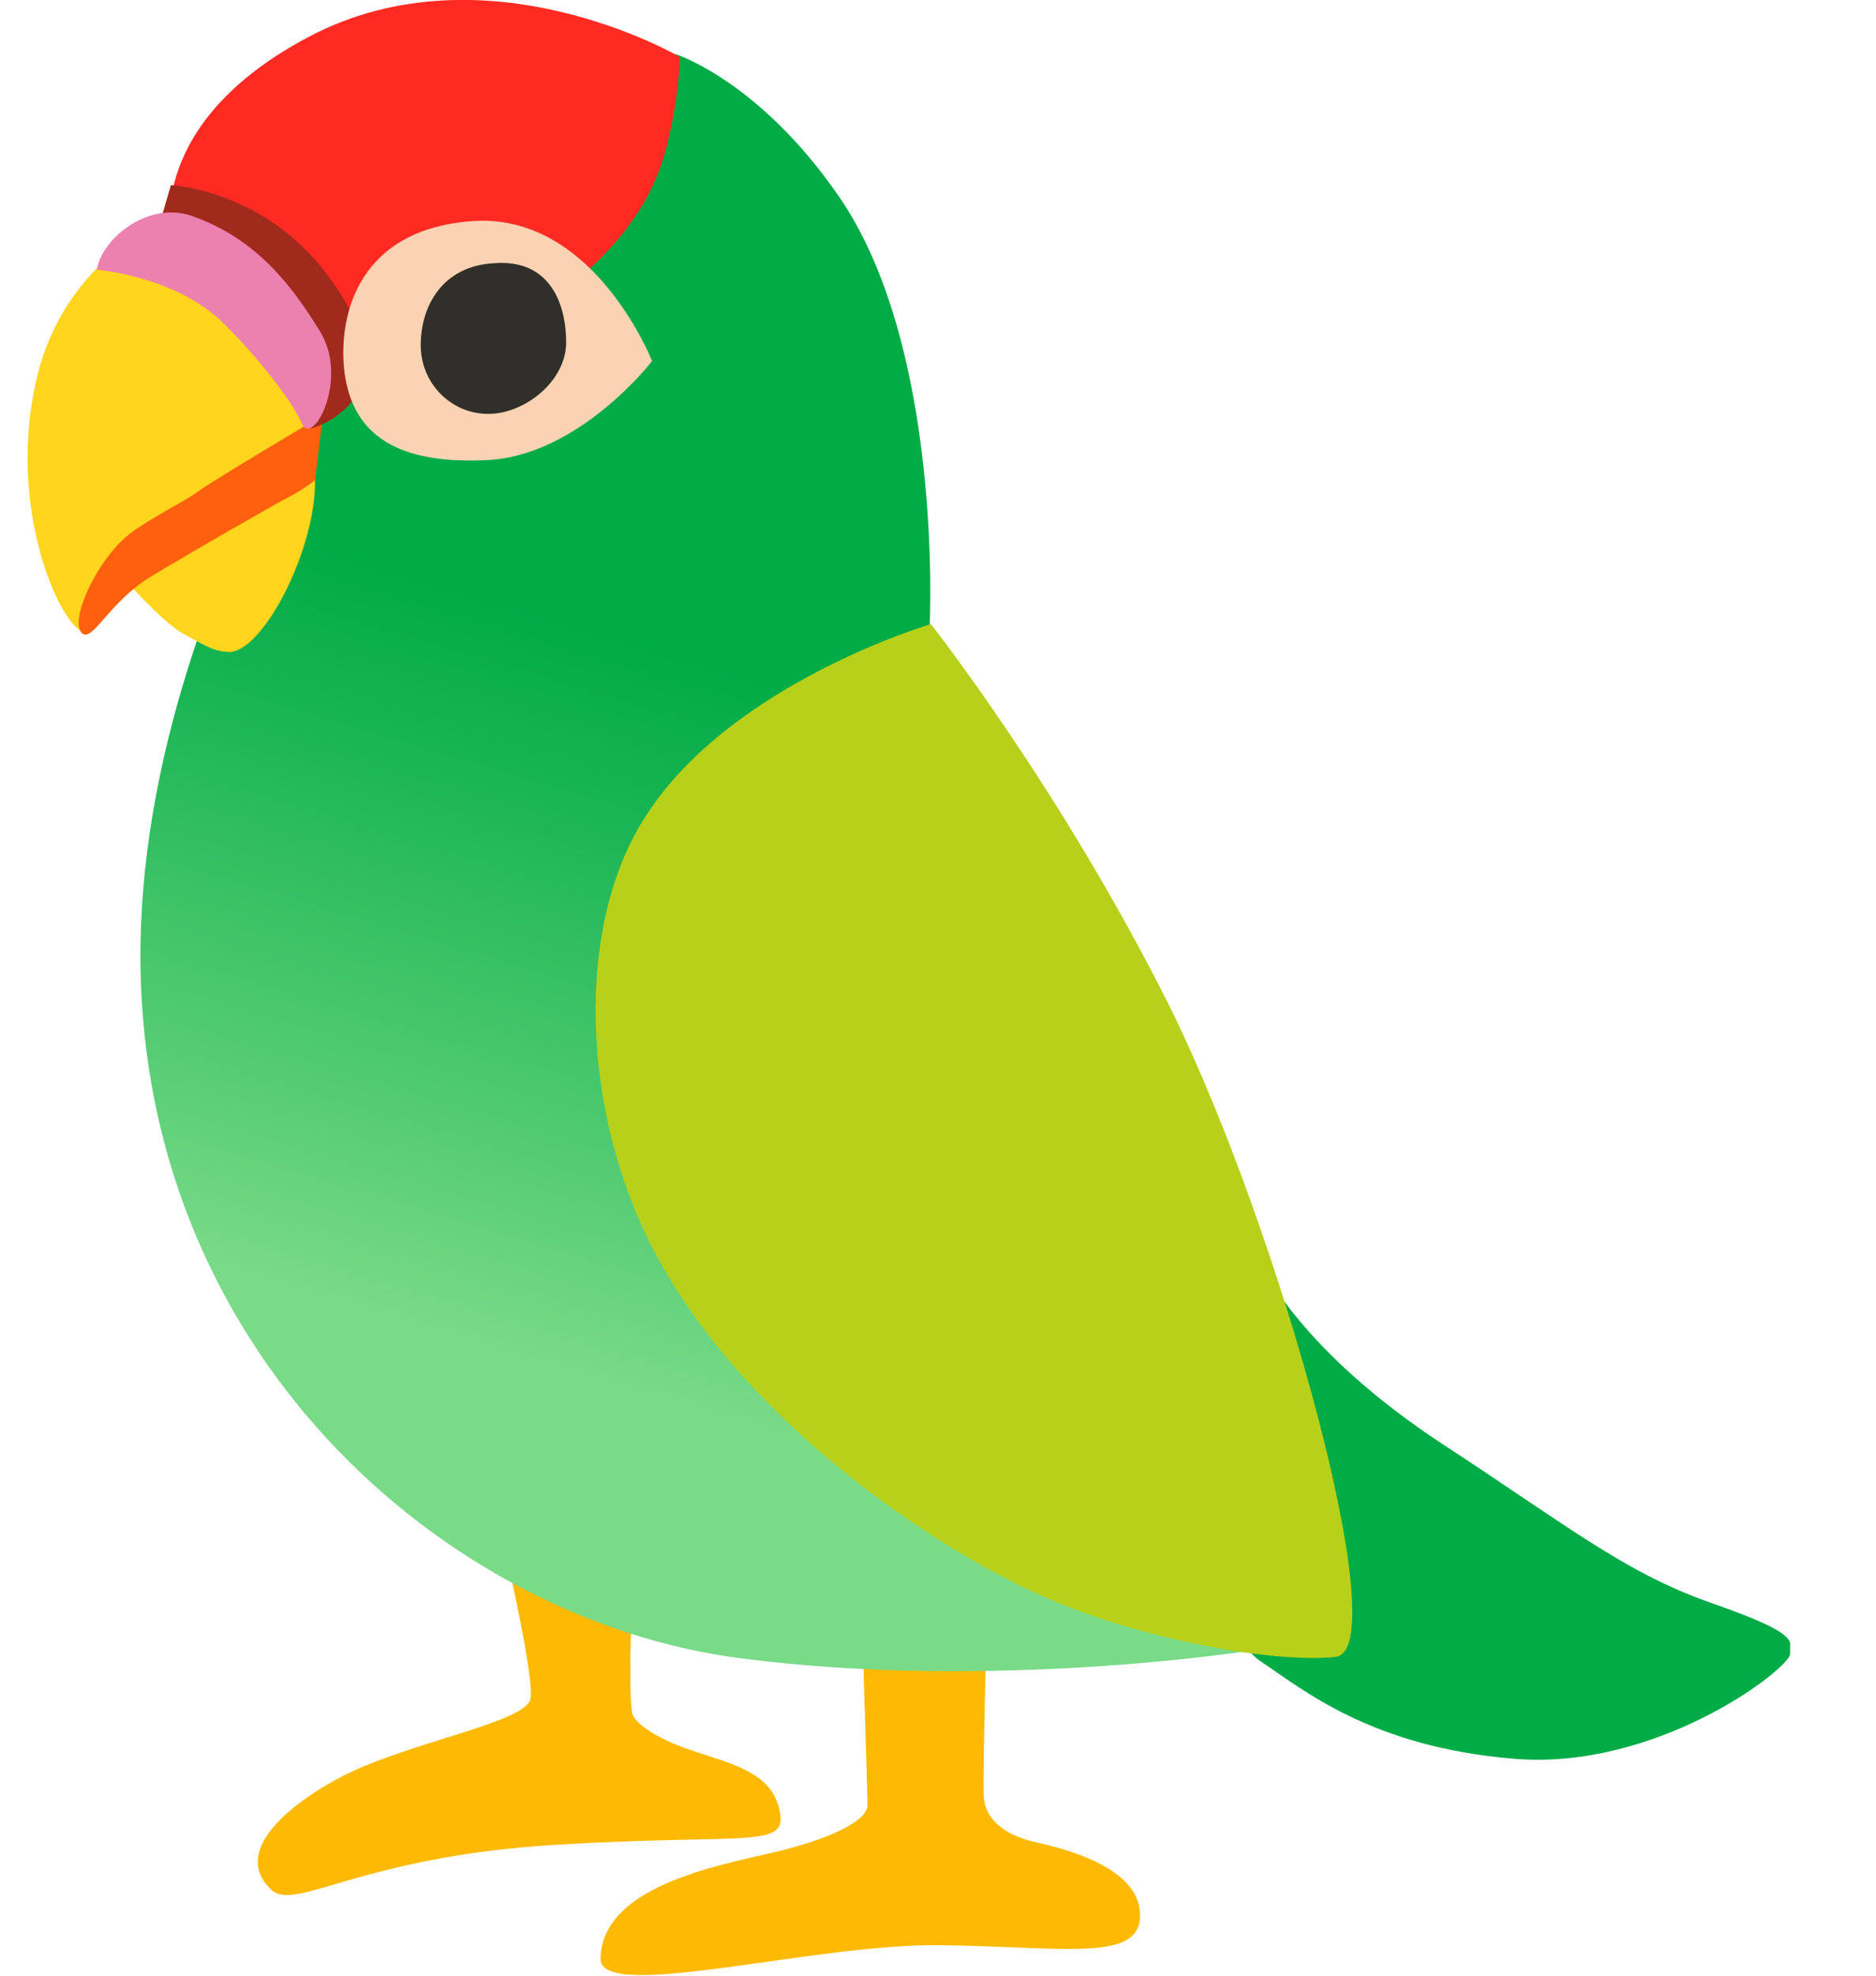
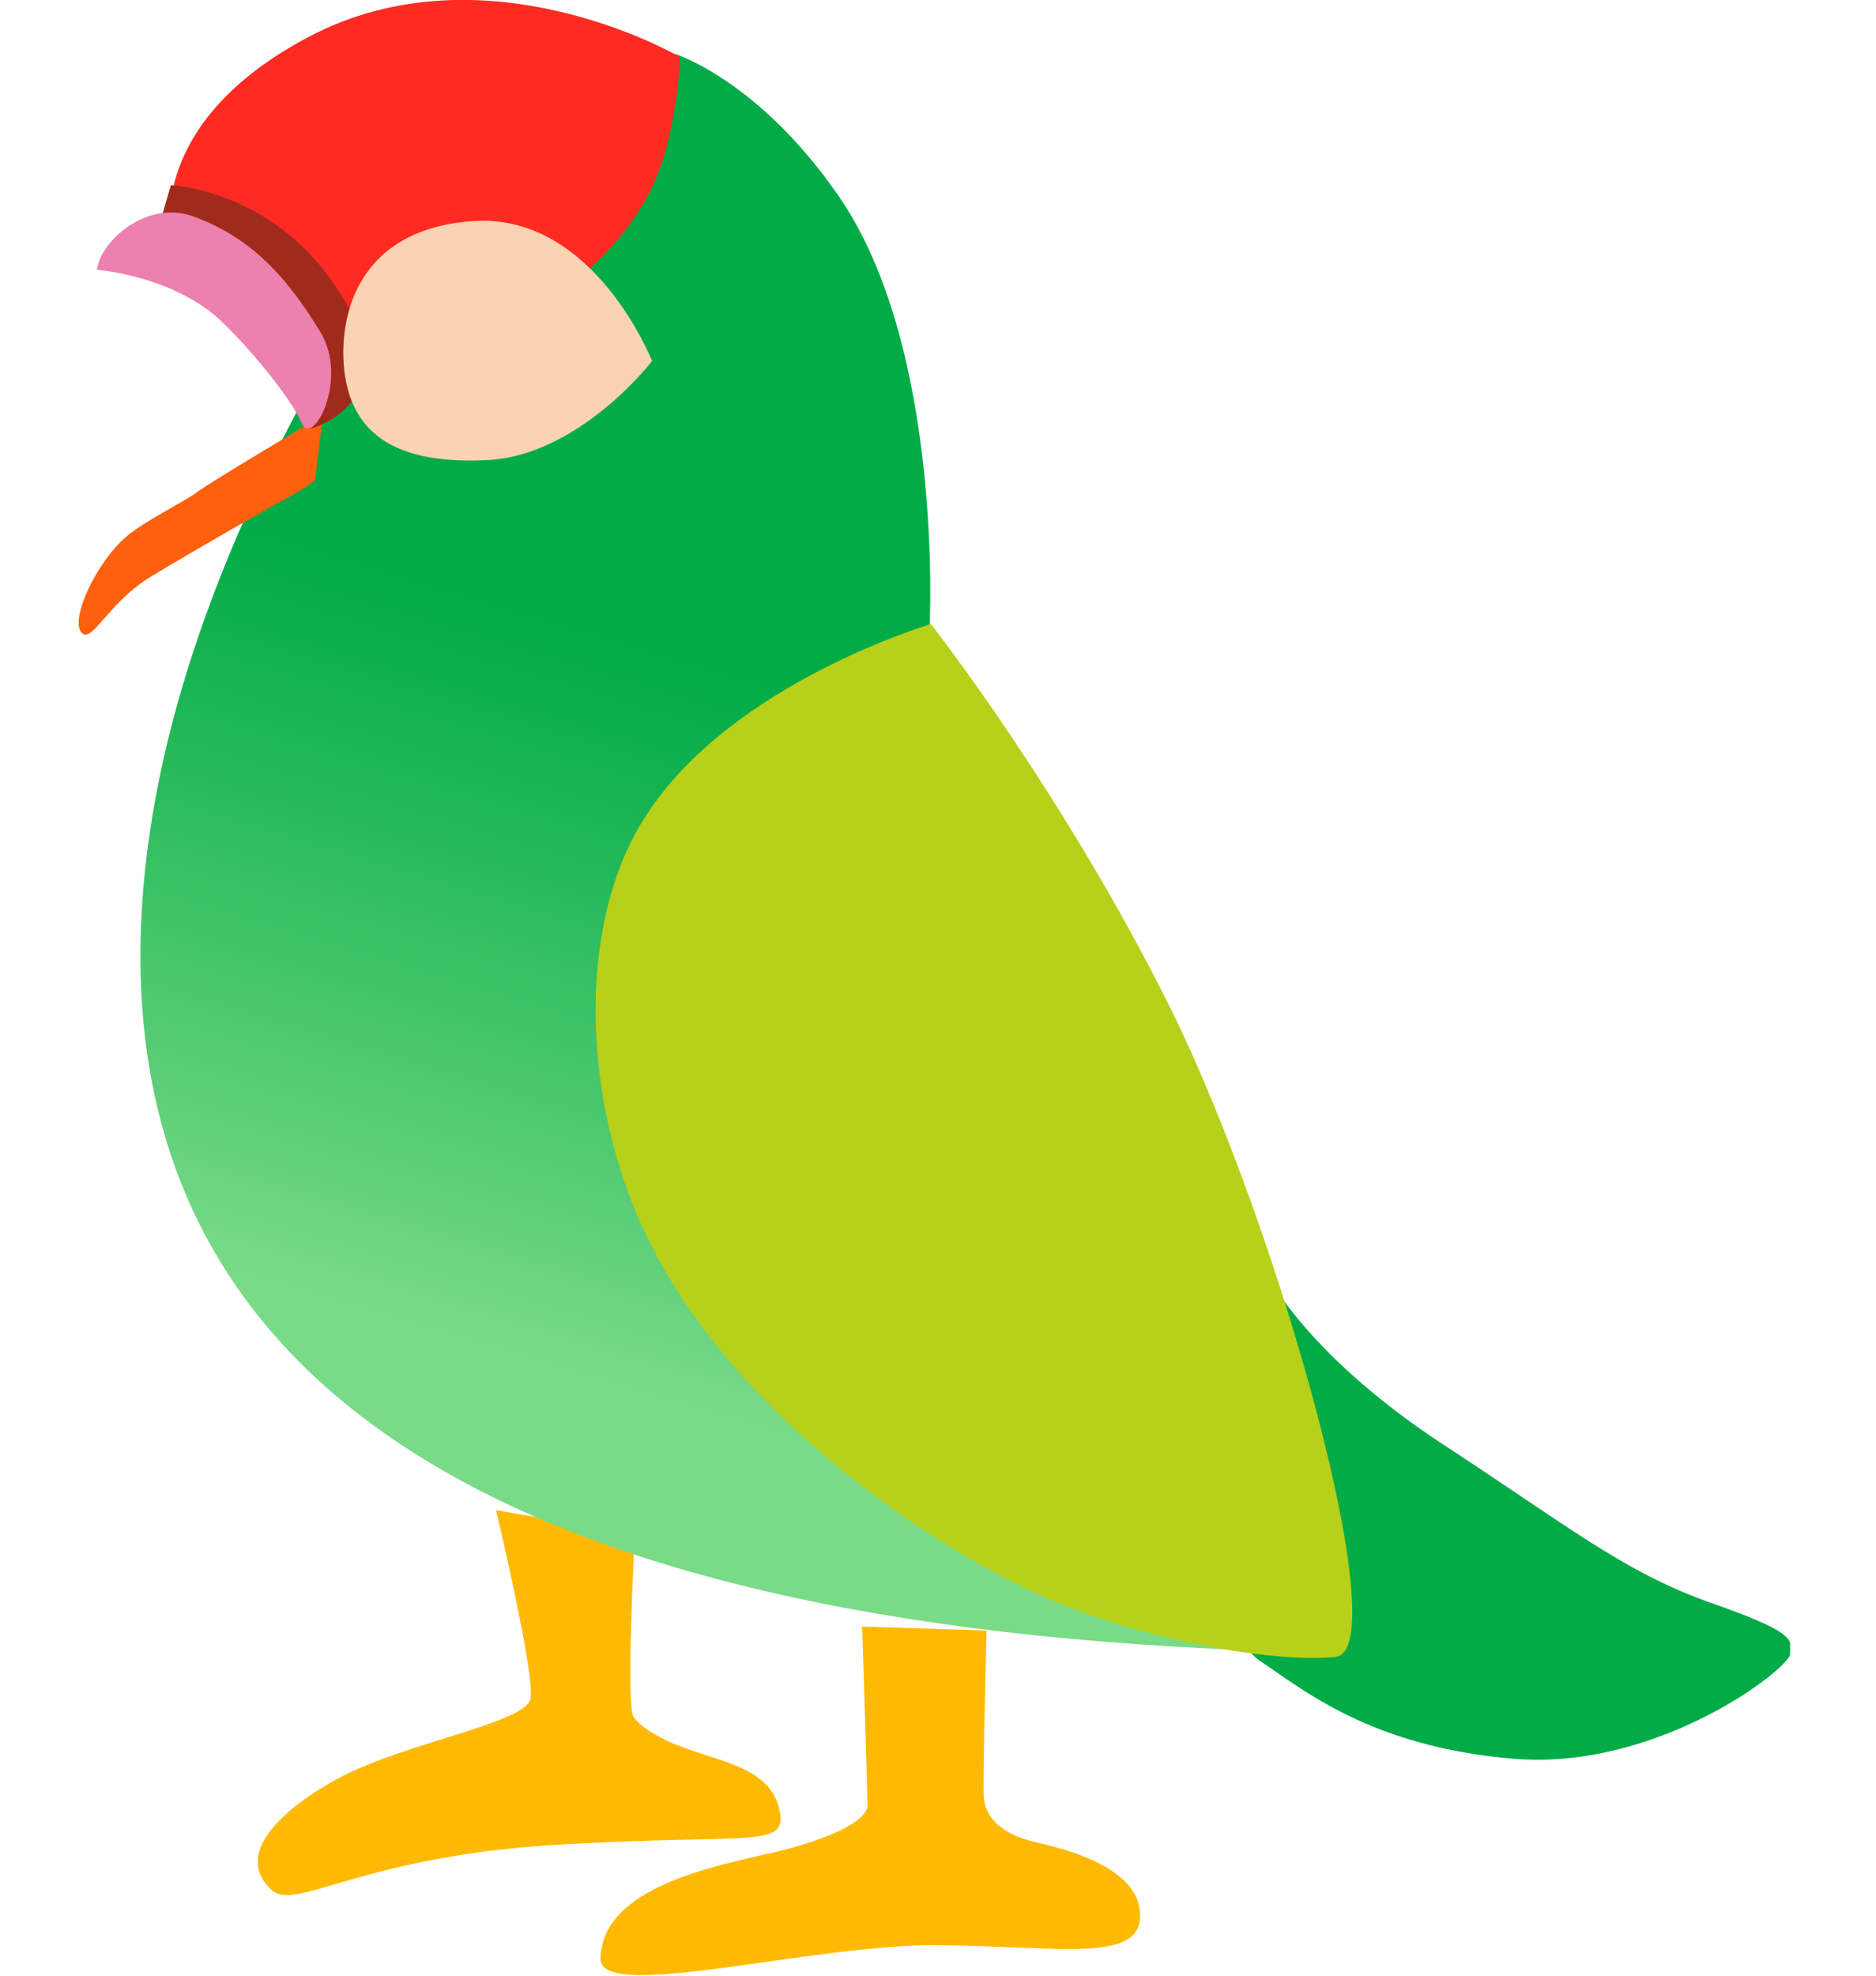
<svg xmlns="http://www.w3.org/2000/svg" width="19" height="20" viewBox="0 0 19 20" fill="none">
  <g clip-path="url(#clip0_1122_6067)">
    <path d="M5.024 15.288C5.024 15.288 5.426 16.975 5.372 17.202C5.305 17.443 4.154 17.631 3.471 17.979C3.03 18.206 2.307 18.715 2.748 19.13C2.989 19.358 3.645 18.795 5.627 18.675C7.635 18.555 7.996 18.729 7.889 18.3C7.782 17.872 7.246 17.832 6.805 17.644C6.657 17.577 6.483 17.483 6.416 17.376C6.336 17.269 6.43 15.529 6.43 15.529L5.024 15.288Z" fill="#FEBA02" />
    <path d="M8.732 16.466C8.732 16.466 8.786 18.166 8.786 18.273C8.786 18.434 8.398 18.621 7.822 18.755C7.246 18.889 6.095 19.103 6.082 19.826C6.068 20.281 8.277 19.665 9.536 19.692C10.794 19.705 11.597 19.88 11.544 19.344C11.504 18.916 10.848 18.728 10.486 18.648C10.138 18.568 9.977 18.393 9.964 18.193C9.951 18.059 9.991 16.506 9.991 16.506L8.732 16.466Z" fill="#FEBA02" />
-     <path d="M5.332 0.656L6.845 0.549C6.845 0.549 7.688 0.817 8.491 1.981C9.562 3.521 9.415 6.345 9.415 6.345L12.333 14.136L12.681 16.707C12.681 16.707 10.071 17.122 7.501 16.787C4.489 16.399 1.37 13.655 1.423 9.572C1.477 5.489 4.703 1.539 4.703 1.539L5.332 0.656Z" fill="url(#paint0_linear_1122_6067)" />
-     <path d="M1.865 2.142C1.865 2.142 0.7 2.503 0.379 3.802C0.058 5.101 0.593 6.319 0.847 6.399C0.941 6.426 1.236 5.837 1.236 5.837C1.236 5.837 1.651 6.305 1.851 6.412C2.052 6.52 2.159 6.6 2.333 6.6C2.681 6.573 3.204 5.542 3.19 4.86L3.364 1.473L1.865 2.142Z" fill="#FFD51D" />
+     <path d="M5.332 0.656L6.845 0.549C6.845 0.549 7.688 0.817 8.491 1.981C9.562 3.521 9.415 6.345 9.415 6.345L12.333 14.136L12.681 16.707C4.489 16.399 1.37 13.655 1.423 9.572C1.477 5.489 4.703 1.539 4.703 1.539L5.332 0.656Z" fill="url(#paint0_linear_1122_6067)" />
    <path d="M3.324 4.016C3.324 4.016 4.743 3.775 5.305 3.293C5.868 2.811 6.524 2.37 6.751 1.486C6.885 0.951 6.885 0.576 6.885 0.576C6.885 0.576 4.917 -0.575 3.123 0.375C1.329 1.325 1.758 2.597 1.758 2.597L3.324 4.016Z" fill="#FF2B23" />
    <path d="M3.271 4.203C3.271 4.203 2.119 4.886 1.999 4.98C1.878 5.073 1.463 5.274 1.276 5.435C0.981 5.689 0.714 6.251 0.821 6.399C0.928 6.532 1.088 6.104 1.53 5.836C1.972 5.569 2.722 5.14 2.922 5.033C3.123 4.926 3.19 4.859 3.19 4.859L3.271 4.203Z" fill="#FF600D" />
    <path d="M3.659 3.909C3.739 3.748 3.779 3.36 3.244 2.691C2.601 1.914 1.731 1.874 1.731 1.874L1.637 2.195L2.615 3.173L3.15 4.337C3.15 4.337 3.498 4.257 3.659 3.909Z" fill="#A02A1B" />
    <path d="M0.981 2.731C0.981 2.731 1.704 2.784 2.2 3.213C2.494 3.48 2.949 4.029 3.056 4.284C3.163 4.538 3.538 3.842 3.244 3.36C2.949 2.878 2.588 2.409 1.932 2.182C1.477 2.035 1.022 2.436 0.981 2.731Z" fill="#EC80AF" />
    <path d="M6.604 3.655C6.604 3.655 6.028 2.182 4.823 2.236C3.619 2.303 3.431 3.2 3.485 3.735C3.552 4.351 3.953 4.699 4.904 4.659C5.854 4.632 6.604 3.655 6.604 3.655Z" fill="#FBD3B3" />
-     <path d="M5.734 3.467C5.734 3.855 5.319 4.19 4.944 4.19C4.569 4.19 4.261 3.882 4.261 3.494C4.261 3.105 4.475 2.69 5.011 2.664C5.573 2.623 5.734 3.079 5.734 3.467Z" fill="#312F2A" />
    <path d="M12.789 12.824C12.789 12.824 13.163 13.668 14.609 14.618C15.841 15.421 16.43 15.903 17.287 16.211C18.13 16.506 18.17 16.586 18.13 16.747C18.103 16.907 16.778 17.925 15.332 17.804C13.886 17.684 13.204 17.108 12.762 16.814C12.32 16.519 11.49 14.417 11.49 14.417L12.789 12.824Z" fill="#01AB46" />
    <path d="M9.428 6.318C9.428 6.318 7.42 6.907 6.55 8.246C5.814 9.357 5.881 11.258 6.631 12.677C7.554 14.417 9.469 15.662 10.499 16.131C11.517 16.599 12.922 16.84 13.525 16.773C14.141 16.707 12.976 12.49 11.865 10.227C10.767 8.018 9.428 6.318 9.428 6.318Z" fill="#B7D019" />
  </g>
  <defs>
    <linearGradient id="paint0_linear_1122_6067" x1="6.17" y1="15.556" x2="9.35" y2="4.945" gradientUnits="userSpaceOnUse">
      <stop offset="0.136" stop-color="#79DA88" />
      <stop offset="0.304" stop-color="#57CD75" />
      <stop offset="0.634" stop-color="#19B553" />
      <stop offset="0.791" stop-color="#01AB46" />
    </linearGradient>
    <clipPath id="clip0_1122_6067">
      <rect width="17.858" height="20" fill="white" transform="translate(0.272)" />
    </clipPath>
  </defs>
</svg>